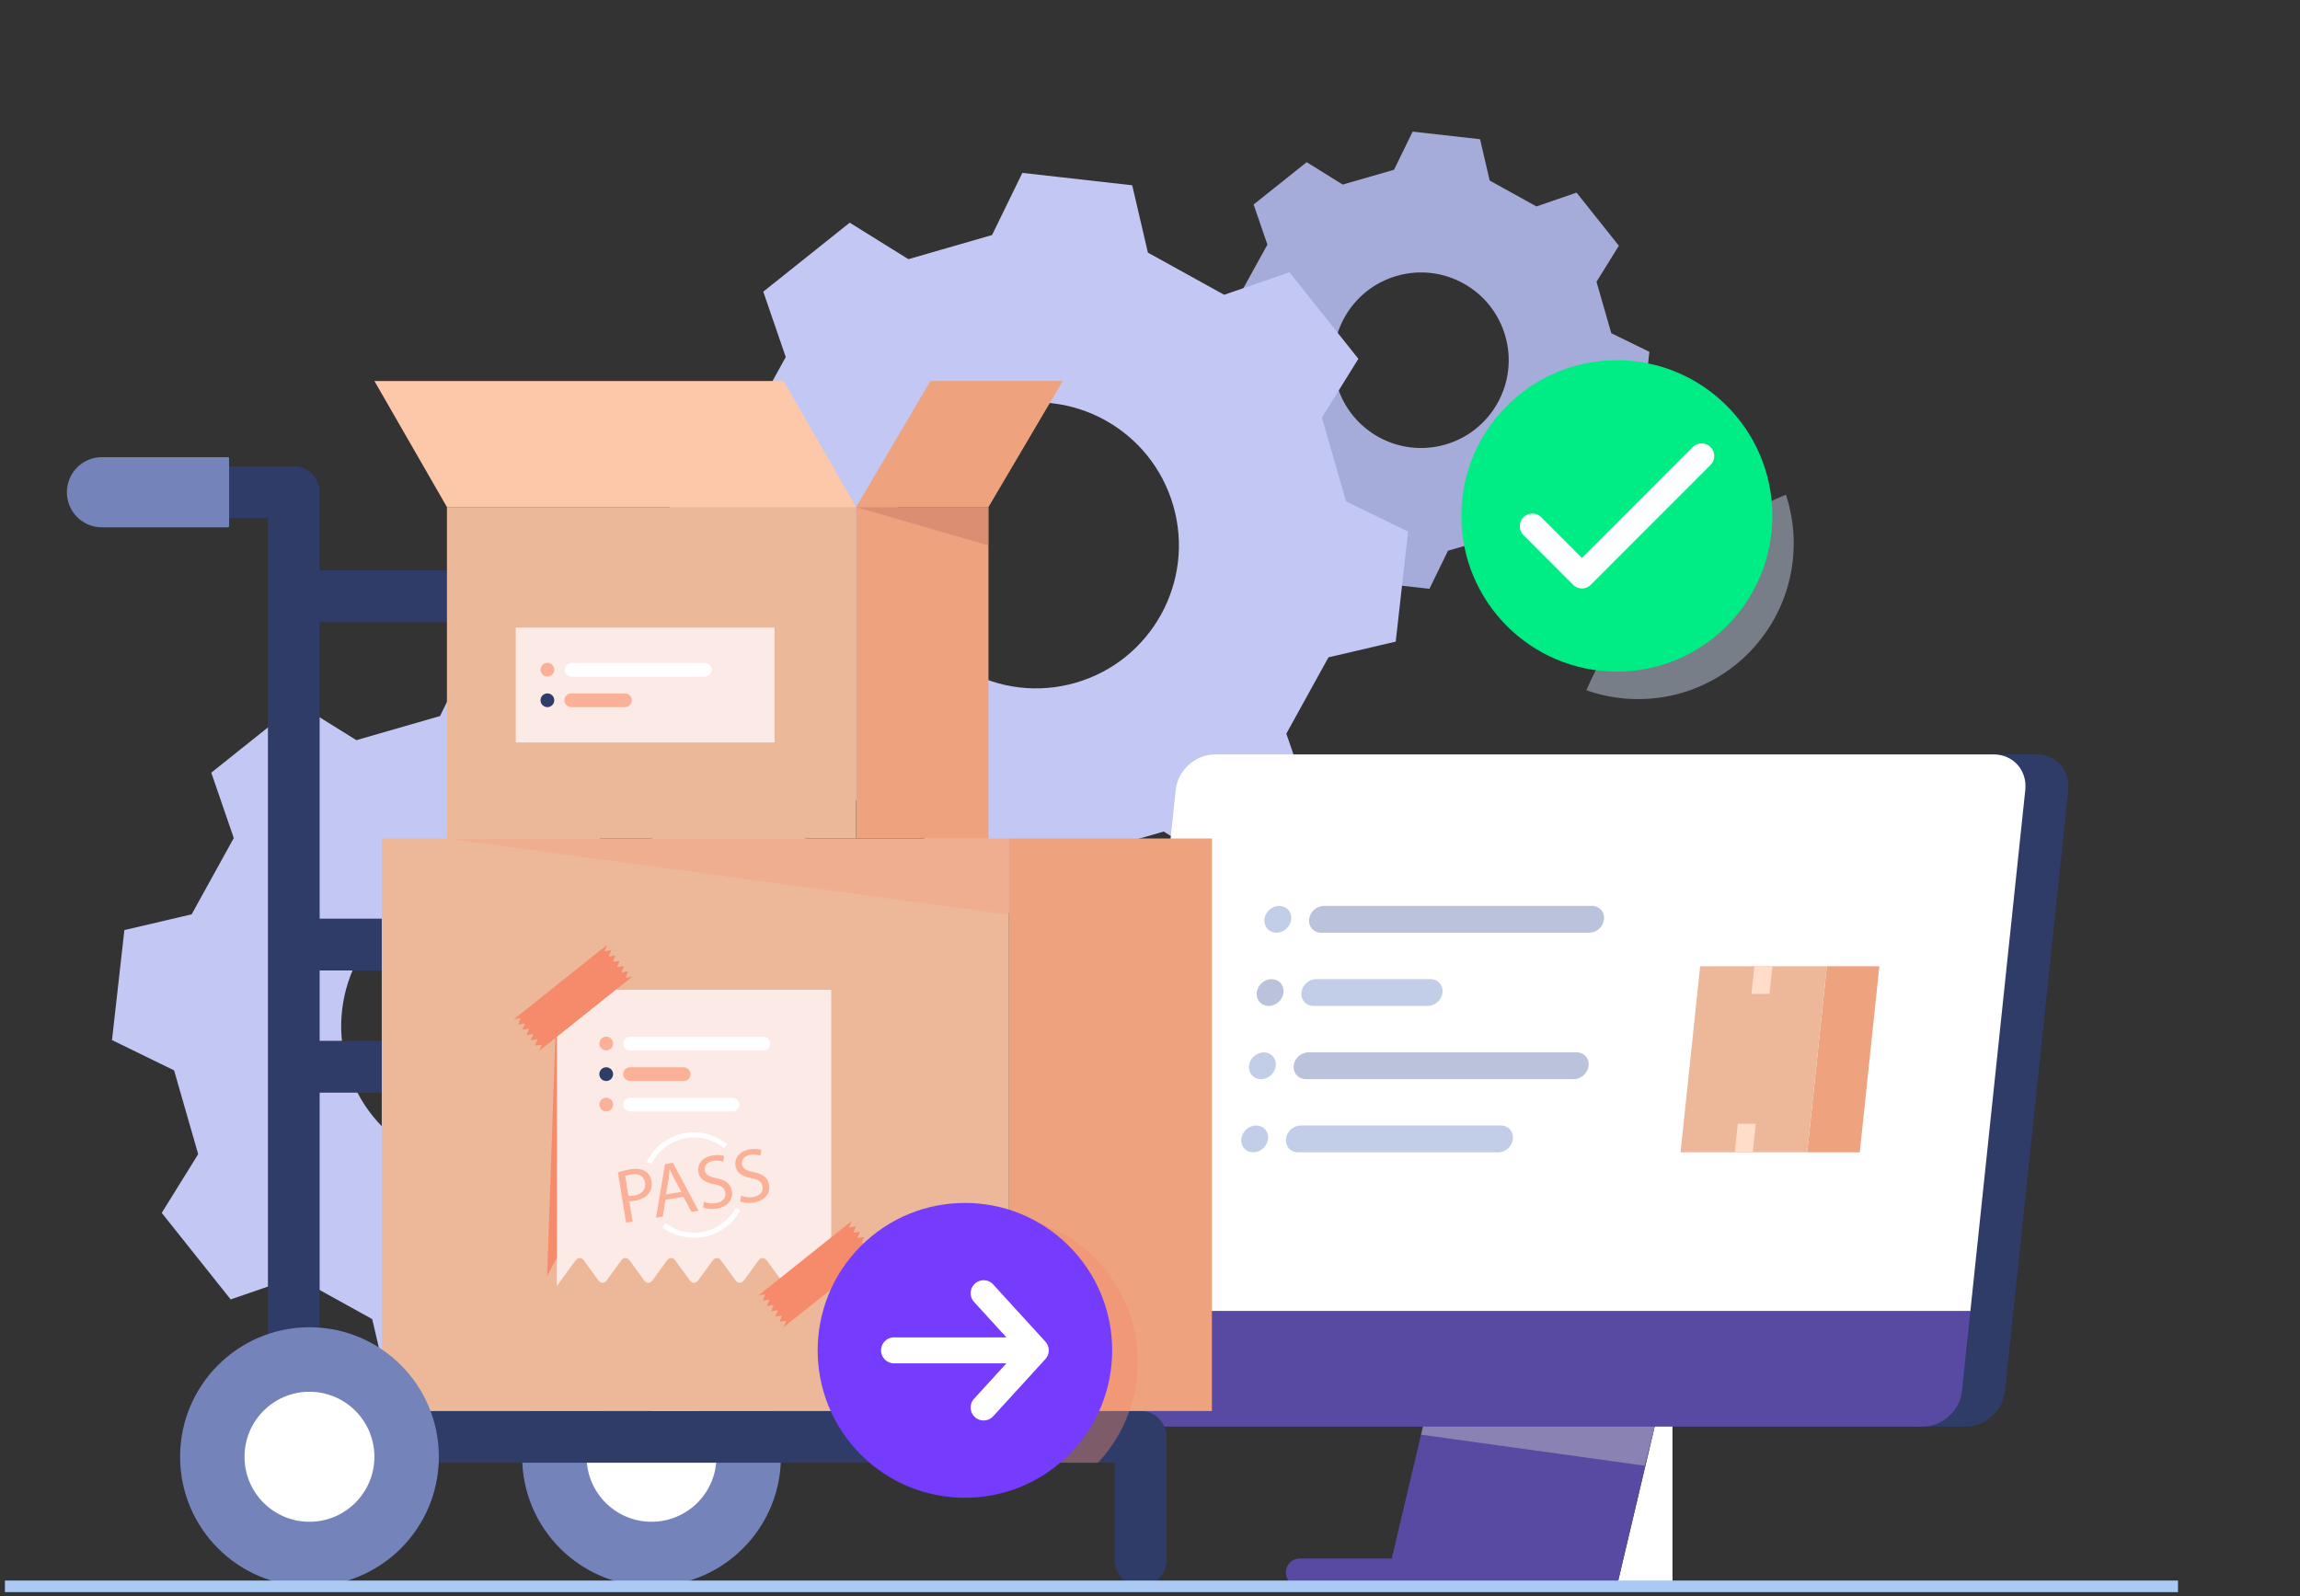
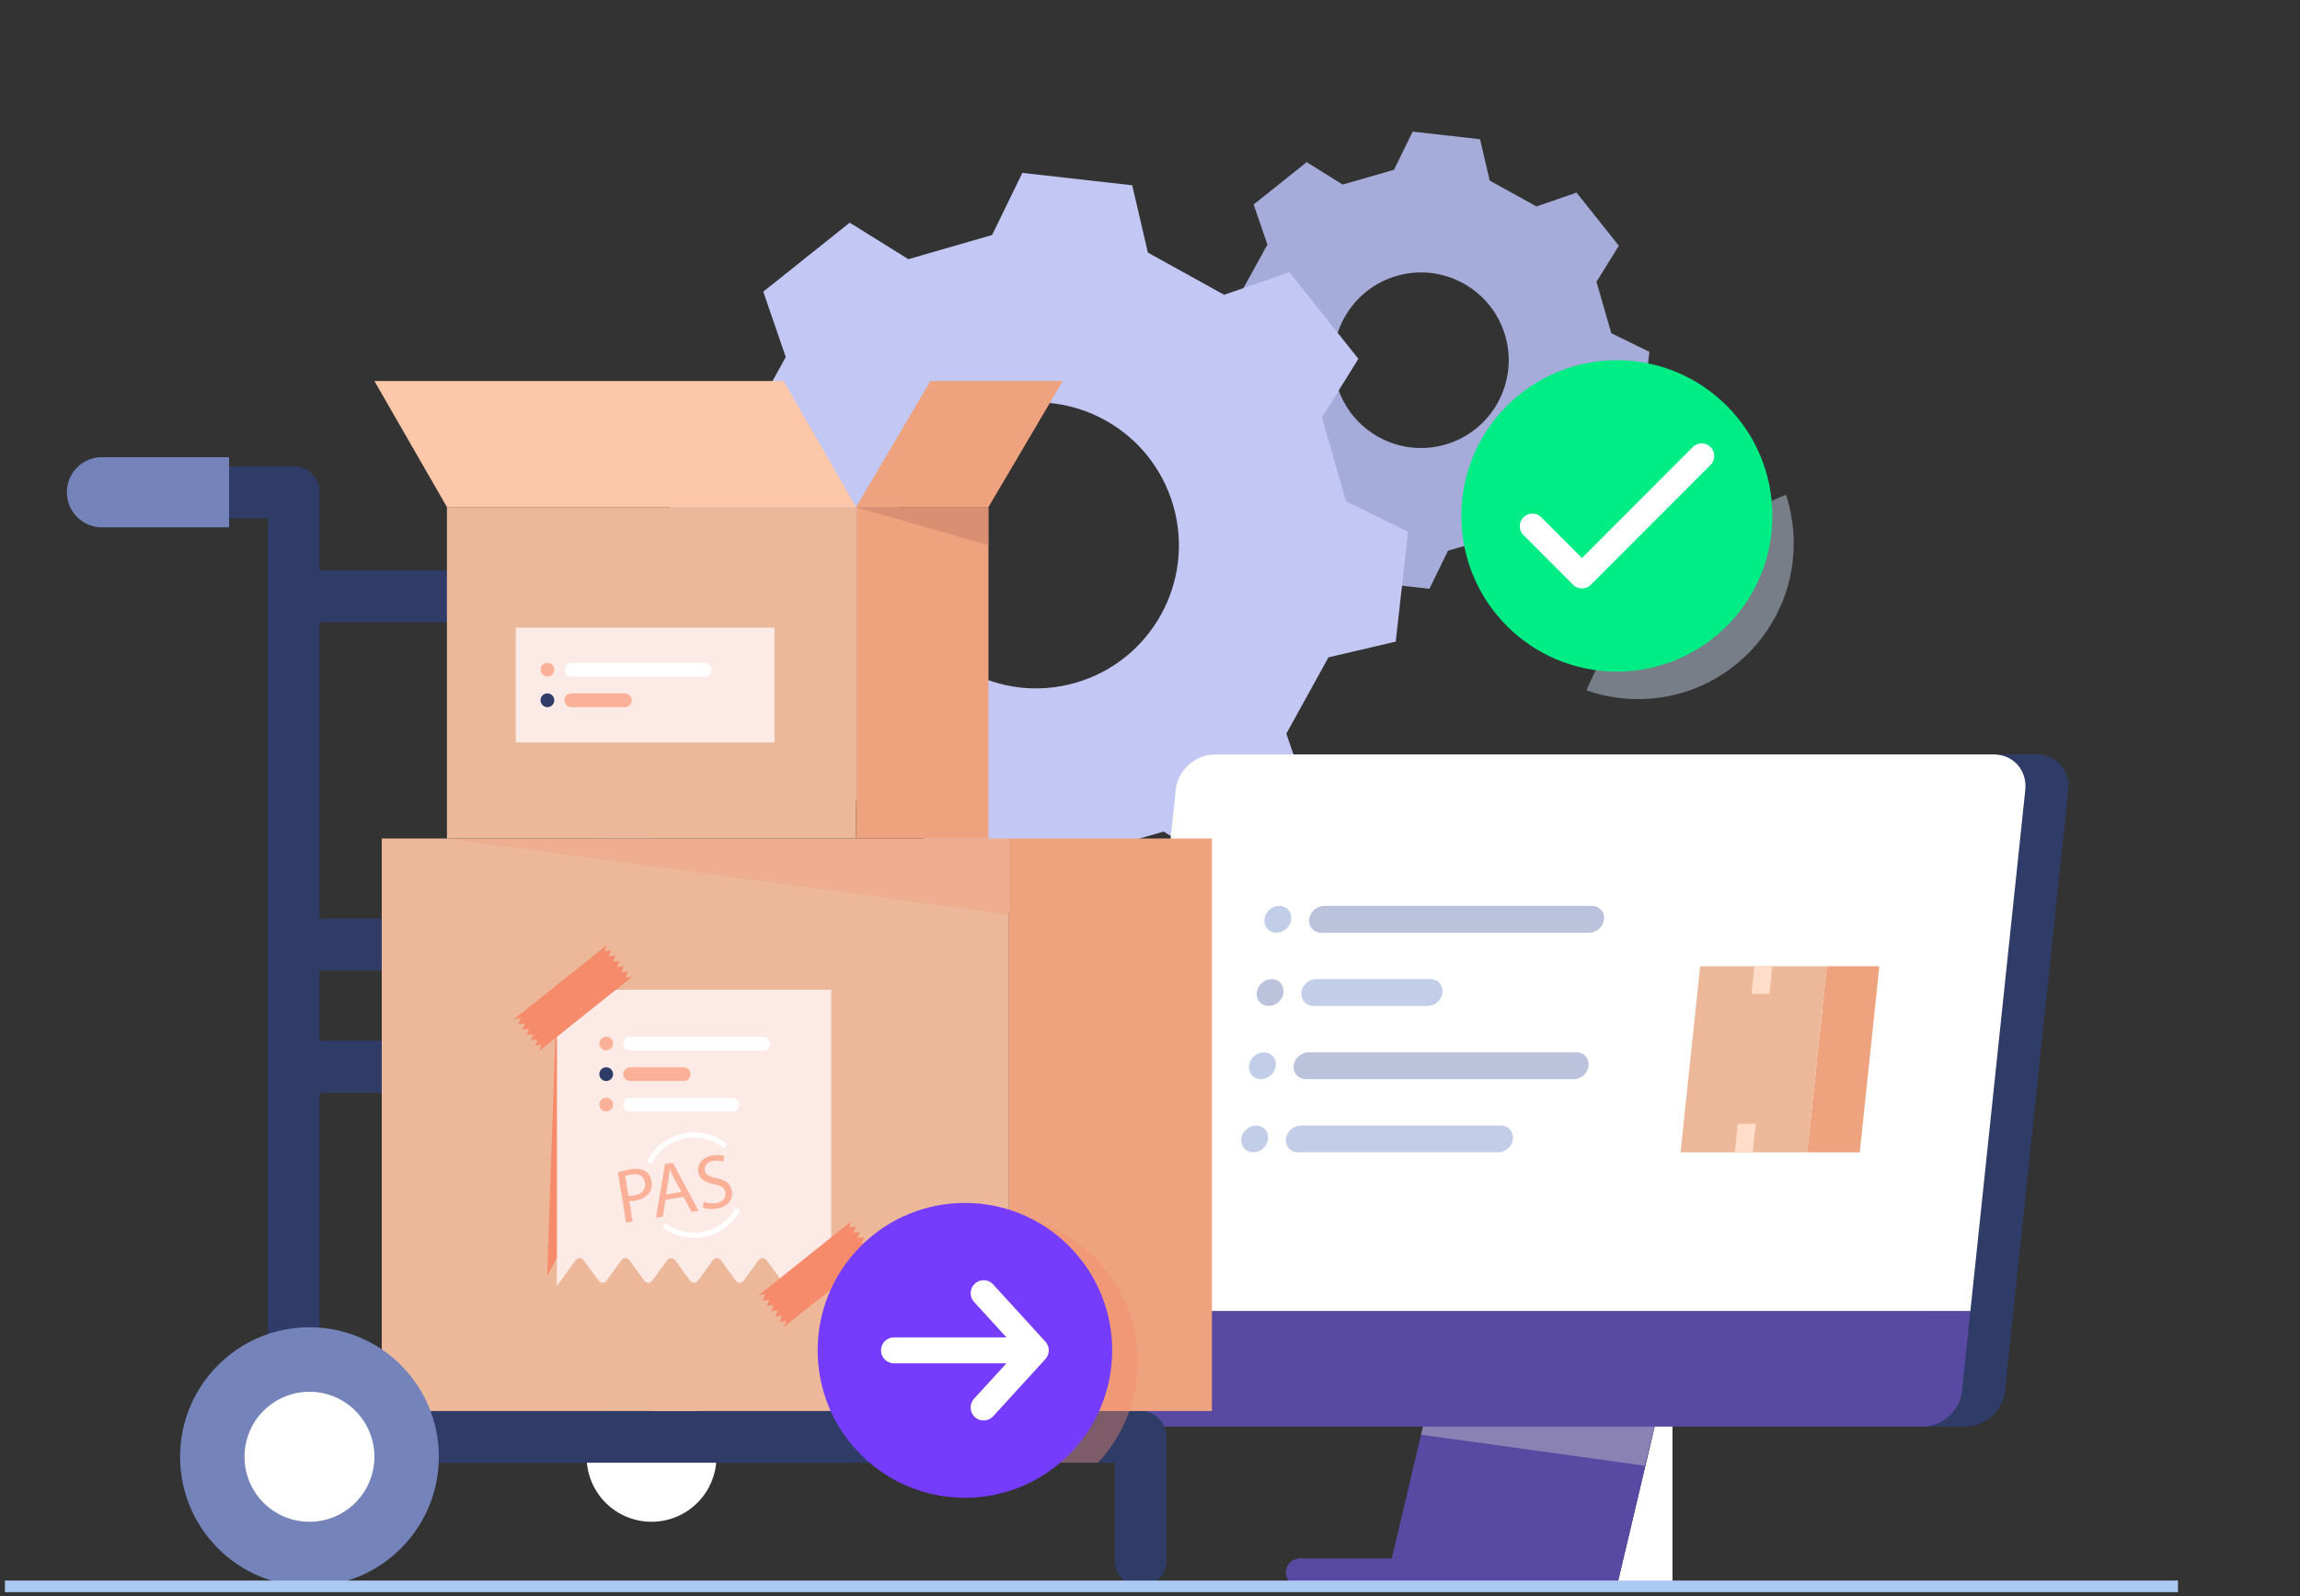
<svg xmlns="http://www.w3.org/2000/svg" data-bbox="0.651 17.398 287.224 193.072" viewBox="0 0 304 211" height="211" width="304" data-type="ugc">
  <rect x="0" y="0" width="304" height="211" fill="#333333" stroke="none" />
  <g>
    <g clip-path="url(#51ab18f1-81b4-4b30-ac47-85555949d88d)">
      <path fill="#A5ACD9" d="m211.015 37.249 2.957-4.765-5.591-7.02-5.298 1.825-6.184-3.421-1.273-5.464-8.912-1.006-2.457 5.042-6.789 1.958-4.76-2.961-7.011 5.598 1.823 5.305-3.418 6.19-5.456 1.276-1.004 8.923 5.035 2.46 1.956 6.797-2.958 4.765 5.592 7.02 5.298-1.825 6.183 3.422 1.274 5.463 8.911 1.006 2.457-5.042 6.789-1.958 4.76 2.961 7.012-5.598-1.824-5.305 3.418-6.19 5.456-1.276 1.005-8.923-5.036-2.46zm-19.984 21.518c-6.15 1.773-12.571-1.779-14.343-7.937-1.771-6.157 1.778-12.585 7.928-14.36 6.149-1.773 12.571 1.78 14.342 7.937s-1.778 12.586-7.927 14.36" />
-       <path fill="#C2C8F3" d="m101.765 118.777 4.818-7.763-9.11-11.439-8.632 2.975-10.076-5.575-2.075-8.901-14.52-1.638-4.004 8.215-11.061 3.19-7.755-4.824-11.424 9.121 2.972 8.643-5.568 10.086-8.89 2.08-1.636 14.538 8.205 4.007 3.186 11.075-4.818 7.764 9.11 11.438 8.633-2.974 10.074 5.574 2.076 8.901 14.52 1.639 4.003-8.215 11.061-3.19 7.754 4.824 11.425-9.122-2.972-8.642c2.224-4.026 3.347-6.061 5.569-10.087l8.89-2.079q.818-7.26 1.636-14.539l-8.205-4.008zm-32.56 35.06c-10.02 2.89-20.482-2.899-23.369-12.932-2.886-10.032 2.897-20.507 12.917-23.397s20.482 2.899 23.368 12.931-2.897 20.508-12.917 23.398z" />
      <path fill="#C2C8F3" d="m174.724 55.195 4.818-7.763-9.11-11.439-8.632 2.975-10.076-5.575-2.075-8.902-14.521-1.637-4.003 8.215-11.061 3.19-7.755-4.824-11.424 9.12 2.971 8.644-5.567 10.087-8.89 2.079-1.636 14.538 8.205 4.007 3.186 11.075-4.818 7.764 9.11 11.438 8.633-2.974 10.073 5.574 2.077 8.901 14.519 1.639 4.004-8.215 11.061-3.19 7.754 4.824 11.425-9.122-2.972-8.642c2.224-4.026 3.347-6.06 5.569-10.087l8.89-2.08q.818-7.26 1.636-14.538l-8.205-4.008zm-32.56 35.06c-10.019 2.89-20.482-2.898-23.369-12.932-2.886-10.031 2.897-20.506 12.916-23.396s20.483 2.9 23.369 12.93c2.886 10.034-2.897 20.509-12.917 23.399z" />
      <path fill="#BDCBDF" d="M237.079 71.833c0 11.365-9.203 20.58-20.554 20.58-2.398 0-4.701-.41-6.84-1.17 5.068-11.69 14.564-21.012 26.368-25.843a20.5 20.5 0 0 1 1.026 6.434" opacity=".5" style="mix-blend-mode:multiply" />
      <path fill="#00EC84" d="M213.707 88.78c11.352 0 20.555-9.214 20.555-20.58 0-11.367-9.203-20.58-20.555-20.58s-20.556 9.213-20.556 20.58 9.203 20.58 20.556 20.58" />
      <path fill="#ffffff" d="M219.896 183.531h1.161v26.17h-7.35z" />
      <path fill="#5849A2" d="m189.271 183.531-5.318 22.489H171.8a1.84 1.84 0 0 0-1.838 1.841 1.84 1.84 0 0 0 1.838 1.84h41.907l6.189-26.169h-30.625z" />
      <path fill="#2F3C68" d="M269.187 99.729h-16.044v88.855h6.684c2.585 0 4.901-2.098 5.174-4.686l1.117-10.602 7.255-68.882c.273-2.587-1.601-4.686-4.185-4.686z" />
      <path fill="#5849A2" d="m148.145 173.295-1.117 10.603c-.273 2.587 1.602 4.685 4.186 4.685h102.929c2.585 0 4.901-2.098 5.174-4.685l1.117-10.603z" />
      <path fill="#ffffff" d="M267.69 104.414c.273-2.587-1.602-4.686-4.186-4.686H160.575c-2.585 0-4.901 2.099-5.174 4.686l-7.255 68.882h112.288z" />
      <path fill="#EEA27E" d="M245.812 152.326h-6.943l2.592-24.601h6.942z" />
      <path fill="#C2CEE7" d="M198.012 152.327h-26.458c-.978 0-1.687-.794-1.583-1.772.103-.979.979-1.772 1.956-1.772h26.459c.977 0 1.686.794 1.583 1.772-.104.979-.98 1.772-1.957 1.772" />
      <path fill="#C2CEE7" d="M166.994 151.773c.747-.71.836-1.832.198-2.505-.638-.674-1.762-.644-2.509.066-.748.71-.837 1.831-.198 2.505.638.673 1.761.644 2.509-.066" />
      <path fill="#BBC2DC" d="M208.017 142.649h-35.444c-.977 0-1.686-.794-1.583-1.772.104-.979.98-1.772 1.957-1.772h35.443c.977 0 1.686.794 1.583 1.772-.104.979-.979 1.772-1.956 1.772" />
      <path fill="#C2CEE7" d="M168.013 142.103c.748-.71.837-1.832.198-2.505-.638-.674-1.761-.644-2.509.066-.747.71-.836 1.831-.198 2.505s1.762.644 2.509-.066" />
      <path fill="#C2CEE7" d="M188.708 132.971h-15.114c-.978 0-1.686-.793-1.583-1.772.103-.978.979-1.771 1.956-1.771h15.114c.977 0 1.686.793 1.583 1.771-.104.979-.979 1.772-1.956 1.772" />
      <path fill="#BBC2DC" d="M169.033 132.425c.747-.71.836-1.831.198-2.505s-1.762-.644-2.509.066c-.748.71-.836 1.832-.198 2.505.638.674 1.761.644 2.509-.066" />
      <path fill="#BBC2DC" d="M210.056 123.293h-35.443c-.978 0-1.687-.793-1.583-1.771.103-.979.979-1.772 1.956-1.772h35.443c.978 0 1.686.794 1.583 1.772-.104.979-.979 1.771-1.956 1.771" />
      <path fill="#C2CEE7" d="M170.051 122.742c.747-.71.836-1.832.197-2.506-.638-.673-1.761-.644-2.509.066-.747.71-.836 1.832-.198 2.506.639.673 1.762.644 2.51-.066" />
      <path fill="#ECB899" d="M238.869 152.326h-16.744l2.592-24.601h16.744z" />
      <path fill="#FFDDC8" d="M231.671 152.326h-2.382l.397-3.771h2.383z" />
      <path fill="#FFDDC8" d="M233.877 131.381h-2.382l.385-3.656h2.383z" />
      <path fill="#BABDC3" d="m188.076 188.584-.252 1.065 29.558 4.104 1.319-5.169z" opacity=".5" style="mix-blend-mode:multiply" />
-       <path fill="#7484BB" d="M86.116 209.691c9.444 0 17.1-7.665 17.1-17.121s-7.656-17.121-17.1-17.121-17.1 7.666-17.1 17.121c0 9.456 7.655 17.121 17.1 17.121" />
      <path fill="#ffffff" d="M92.184 198.646a8.6 8.6 0 0 0 0-12.152 8.576 8.576 0 0 0-12.137 0 8.6 8.6 0 0 0 0 12.152 8.574 8.574 0 0 0 12.137 0" />
      <path fill="#2F3C68" d="M150.758 186.51H86.164V78.818a3.42 3.42 0 0 0-3.419-3.423H42.248V65.07a3.42 3.42 0 0 0-3.418-3.422H14.735a3.42 3.42 0 0 0-3.419 3.422 3.42 3.42 0 0 0 3.419 3.423h20.677v121.441a3.42 3.42 0 0 0 3.419 3.423H147.34v12.919a3.42 3.42 0 0 0 3.418 3.423 3.42 3.42 0 0 0 3.419-3.423v-16.342a3.42 3.42 0 0 0-3.419-3.423m-71.43 0H42.25v-42.075h37.078zm0-48.921H42.25v-9.303h37.078zm0-16.149H42.25V82.242h37.078z" />
      <path fill="#7484BB" d="M13.473 60.434h16.66c.082 0 .149.066.149.148v8.978a.15.15 0 0 1-.149.148h-16.66a4.637 4.637 0 0 1-4.632-4.637 4.637 4.637 0 0 1 4.632-4.637" />
      <path fill="#ECB899" d="M133.368 110.84h-82.91v75.683h82.91z" />
      <path fill="#EEA27E" d="M160.183 110.84h-26.816v75.683h26.816z" />
      <path fill="#F58B6B" d="m59.074 110.84 74.293 10.084V110.84z" opacity=".2" style="mix-blend-mode:multiply" />
      <path fill="#FCEAE6" d="M109.866 130.842v39.17l-2.457-3.373c-.329-.453-.803-.453-1.134 0l-1.887 2.595c-.332.454-.805.454-1.135 0l-1.889-2.595c-.33-.453-.803-.453-1.133 0l-1.888 2.595c-.332.454-.805.454-1.135 0l-1.889-2.595c-.33-.453-.803-.453-1.133 0l-1.889 2.595c-.33.454-.804.454-1.135 0l-1.888-2.595c-.33-.453-.803-.453-1.133 0l-1.889 2.595c-.33.454-.803.454-1.135 0l-1.886-2.595c-.332-.453-.805-.453-1.135 0l-1.889 2.595c-.33.454-.803.454-1.133 0l-1.889-2.595c-.33-.453-.805-.453-1.135 0l-2.454 3.373v-39.17h36.272z" />
      <path fill="#FBB197" d="M81.668 154.98a9.6 9.6 0 0 1 1.647-.407c.852-.139 1.513-.045 1.974.25.416.262.722.713.82 1.311.1.61-.003 1.12-.288 1.525-.382.567-1.084.933-1.931 1.072-.264.043-.503.072-.712.052l.44 2.697-.866.142-1.083-6.641zm1.395 3.096c.202.024.446.004.731-.043 1.052-.172 1.603-.793 1.453-1.711-.145-.89-.85-1.221-1.802-1.065a4 4 0 0 0-.81.203z" />
      <path fill="#FBB197" d="m87.96 158.599-.349 2.226-.9.147 1.187-7.096 1.043-.171 3.39 6.348-.927.152-1.064-1.996zm2.095-1.04-.98-1.826c-.218-.416-.384-.8-.546-1.17l-.024.004c-.032.409-.07.836-.135 1.27l-.344 2.054z" />
      <path fill="#FBB197" d="M93.028 158.853c.427.18 1.025.28 1.62.182.888-.145 1.334-.694 1.222-1.375-.102-.623-.525-.931-1.487-1.122-1.16-.21-1.933-.676-2.086-1.617-.171-1.047.572-1.965 1.88-2.179.681-.112 1.213-.036 1.533.083l-.126.751a2.6 2.6 0 0 0-1.32-.112c-.922.151-1.181.755-1.106 1.213.102.624.56.865 1.545 1.072 1.213.261 1.875.714 2.036 1.7.169 1.032-.442 2.063-2.033 2.323-.65.106-1.39.026-1.788-.158l.11-.762z" />
-       <path fill="#FBB197" d="M97.942 158.049c.426.179 1.024.28 1.62.182.887-.146 1.333-.695 1.221-1.376-.102-.623-.525-.93-1.487-1.122-1.159-.21-1.933-.675-2.086-1.617-.171-1.046.572-1.965 1.88-2.179.681-.111 1.213-.035 1.533.083l-.126.751a2.6 2.6 0 0 0-1.32-.112c-.922.151-1.181.756-1.106 1.213.102.624.56.866 1.546 1.072 1.212.261 1.874.715 2.035 1.7.169 1.032-.442 2.063-2.033 2.323-.65.106-1.39.026-1.787-.158l.11-.762z" />
      <path fill="#ffffff" d="M96.803 145.109H83.282a.906.906 0 0 0 0 1.814h13.52a.906.906 0 0 0 0-1.814" />
      <path fill="#FBB197" d="M80.767 146.657a.906.906 0 1 0-1.281 0 .906.906 0 0 0 1.28 0" />
      <path fill="#FBB197" d="M90.37 142.898h-7.088a.906.906 0 0 1 0-1.814h7.087a.907.907 0 0 1 0 1.814" />
      <path fill="#2F3C68" d="M80.126 142.898a.906.906 0 1 0-.001-1.813.906.906 0 0 0 0 1.813" />
      <path fill="#ffffff" d="M100.916 137.061H83.282a.906.906 0 1 0 0 1.813h17.634a.906.906 0 0 0 0-1.813" />
      <path fill="#FBB197" d="M81.006 138.169a.907.907 0 1 0-1.765-.417.907.907 0 0 0 1.765.417" />
      <path fill="#F58B6B" d="m115.052 165.61.236-.544c.04-.096-.003-.151-.105-.132l-.582.108c-.102.019-.145-.036-.104-.131l.234-.545c.041-.095-.002-.15-.104-.131l-.583.108c-.101.019-.145-.036-.104-.132l.235-.544c.04-.095-.003-.15-.105-.131l-.582.108c-.102.018-.145-.036-.104-.132l.234-.544c.041-.095-.002-.15-.104-.131l-.583.108c-.101.018-.145-.036-.104-.132l.235-.544c.041-.095-.003-.15-.104-.131l-.583.108c-.102.018-.146-.036-.104-.132l.305-.708-6.171 4.925-6.172 4.924.757-.14c.102-.019.146.036.105.131l-.235.544c-.041.096.002.15.104.132l.583-.108c.102-.019.145.036.104.131l-.235.544c-.041.096.002.15.104.132l.582-.108c.102-.019.145.036.105.131l-.235.544c-.041.096.002.15.104.132l.583-.108c.102-.019.145.036.104.131l-.235.544c-.04.096.003.151.105.132l.582-.108c.102-.019.145.036.105.131l-.235.545c-.041.095.002.15.104.131l.583-.108c.102-.019.146.036.104.131l-.306.709 6.172-4.925 6.171-4.924-.757.14c-.102.019-.145-.036-.105-.131z" />
      <path fill="#F58B6B" d="m82.73 129.098.235-.544c.041-.096-.002-.15-.104-.132l-.582.108c-.102.019-.145-.036-.105-.131l.235-.544c.04-.096-.003-.15-.104-.132l-.583.108c-.102.019-.145-.036-.104-.131l.235-.544c.04-.096-.003-.15-.105-.132l-.582.108c-.102.019-.145-.036-.105-.131l.235-.544c.04-.096-.002-.15-.104-.132l-.583.108c-.102.019-.146-.036-.104-.131l.235-.544c.04-.096-.003-.151-.105-.132l-.582.108c-.102.019-.146-.036-.105-.131l.306-.708-6.171 4.924-6.172 4.924.757-.14c.102-.019.146.036.104.131l-.234.545c-.041.095.002.15.104.131l.582-.108c.102-.019.145.036.105.132l-.236.544c-.04.095.003.15.105.131l.582-.108c.102-.019.145.036.104.132l-.234.544c-.041.095.002.15.104.131l.582-.108c.102-.018.145.036.105.132l-.235.544c-.04.095.003.15.105.131l.582-.108c.102-.018.145.036.104.132l-.234.544c-.041.095.002.15.104.131l.582-.108c.102-.018.146.036.105.132l-.306.708 6.172-4.925 6.171-4.924-.758.14c-.102.019-.145-.036-.104-.131" />
      <path fill="#ffffff" d="m86.108 153.857-.612-.305a6.93 6.93 0 0 1 6.233-3.864 6.97 6.97 0 0 1 4.382 1.553l-.431.532a6.3 6.3 0 0 0-3.95-1.4 6.25 6.25 0 0 0-5.622 3.485z" />
      <path fill="#ffffff" d="M91.729 163.626a6.9 6.9 0 0 1-4.171-1.39l.41-.548a6.2 6.2 0 0 0 3.76 1.253 6.28 6.28 0 0 0 5.52-3.289l.6.327a6.96 6.96 0 0 1-6.12 3.647" />
      <path fill="#F58B6B" d="m73.602 137.061-.202.16-1.082 31.484 1.284-2.464z" />
      <path fill="#ECB89A" d="M113.156 67.031H59.074v43.808h54.082z" />
      <path fill="#EEA27E" d="M130.649 67.031h-17.492v43.808h17.492z" />
      <path fill="#FDC8A9" d="M113.157 67.032H59.075l-9.589-16.667h54.082z" />
      <path fill="#EEA27E" d="M130.649 67.032h-17.492l9.821-16.667h17.492z" />
      <path fill="#C67B66" d="m113.157 67.031 17.492 5.06v-5.06z" opacity=".5" style="mix-blend-mode:multiply" />
      <path fill="#FCEAE6" d="M102.371 82.969h-34.2v15.175h34.2z" />
      <path fill="#FBB197" d="M82.596 93.476h-7.088a.907.907 0 0 1 0-1.814h7.088a.907.907 0 0 1 0 1.814" />
      <path fill="#2F3C68" d="M72.993 93.21a.91.91 0 0 0 0-1.283.905.905 0 0 0-1.281 0 .91.91 0 0 0 0 1.283.905.905 0 0 0 1.281 0" />
      <path fill="#ffffff" d="M93.143 89.45H75.508a.907.907 0 0 1 0-1.813h17.635a.907.907 0 0 1 0 1.814" />
      <path fill="#FBB197" d="M73.232 88.749a.907.907 0 1 0-1.765-.417.907.907 0 0 0 1.765.417" />
      <path fill="#7484BB" d="M40.904 209.691c9.444 0 17.1-7.665 17.1-17.121s-7.656-17.121-17.1-17.121-17.1 7.666-17.1 17.121c0 9.456 7.656 17.121 17.1 17.121" />
      <path fill="#ffffff" d="M46.972 198.646a8.6 8.6 0 0 0 0-12.152 8.576 8.576 0 0 0-12.137 0c-3.351 3.356-3.351 8.797 0 12.152a8.574 8.574 0 0 0 12.137 0" />
      <path fill="#F58B6B" d="M150.371 180.052a19.43 19.43 0 0 1-5.245 13.304h-28.442a19.5 19.5 0 0 1-4.147-6.845 19.5 19.5 0 0 1-1.096-6.459c0-10.764 8.715-19.488 19.464-19.488s19.465 8.725 19.465 19.488z" opacity=".4" style="mix-blend-mode:multiply" />
      <path fill="#753CFD" d="M141.301 192.284c7.601-7.61 7.601-19.95 0-27.56-7.602-7.611-19.926-7.611-27.527 0s-7.601 19.95 0 27.56c7.601 7.611 19.925 7.611 27.527 0" />
      <path fill="#ffffff" d="m131.276 187.213 6.894-7.552.029-.035q.027-.03.051-.061.027-.034.051-.07.023-.03.043-.063a2 2 0 0 0 .082-.142l.037-.077q.017-.035.031-.071.016-.039.029-.079a1 1 0 0 0 .045-.158l.018-.075.014-.097.009-.064q.016-.165 0-.33l-.009-.065-.014-.096-.018-.075-.021-.083q-.011-.039-.024-.075l-.029-.08q-.014-.035-.031-.071l-.037-.077-.037-.067a1 1 0 0 0-.088-.138 2 2 0 0 0-.102-.13q-.013-.018-.029-.035l-6.894-7.553a1.71 1.71 0 0 0-2.419-.109 1.716 1.716 0 0 0-.108 2.422l4.273 4.682h-14.851a1.714 1.714 0 0 0 0 3.429h14.851l-4.273 4.681a1.7 1.7 0 0 0-.448 1.156 1.711 1.711 0 0 0 2.976 1.158z" />
      <path fill="#ffffff" d="M209.094 77.785a1.66 1.66 0 0 1-1.177-.488l-6.594-6.603a1.667 1.667 0 0 1 2.354-2.357l5.417 5.424 14.641-14.66a1.664 1.664 0 0 1 2.355 0 1.67 1.67 0 0 1 0 2.358l-15.819 15.838a1.66 1.66 0 0 1-1.177.487" />
      <path fill="#ABC9F2" d="M287.875 208.93H.651v1.54h287.224z" />
    </g>
    <defs fill="none">
      <clipPath id="51ab18f1-81b4-4b30-ac47-85555949d88d">
        <path fill="#ffffff" d="M303.404.006v210.463H.651V.006z" />
      </clipPath>
    </defs>
  </g>
</svg>